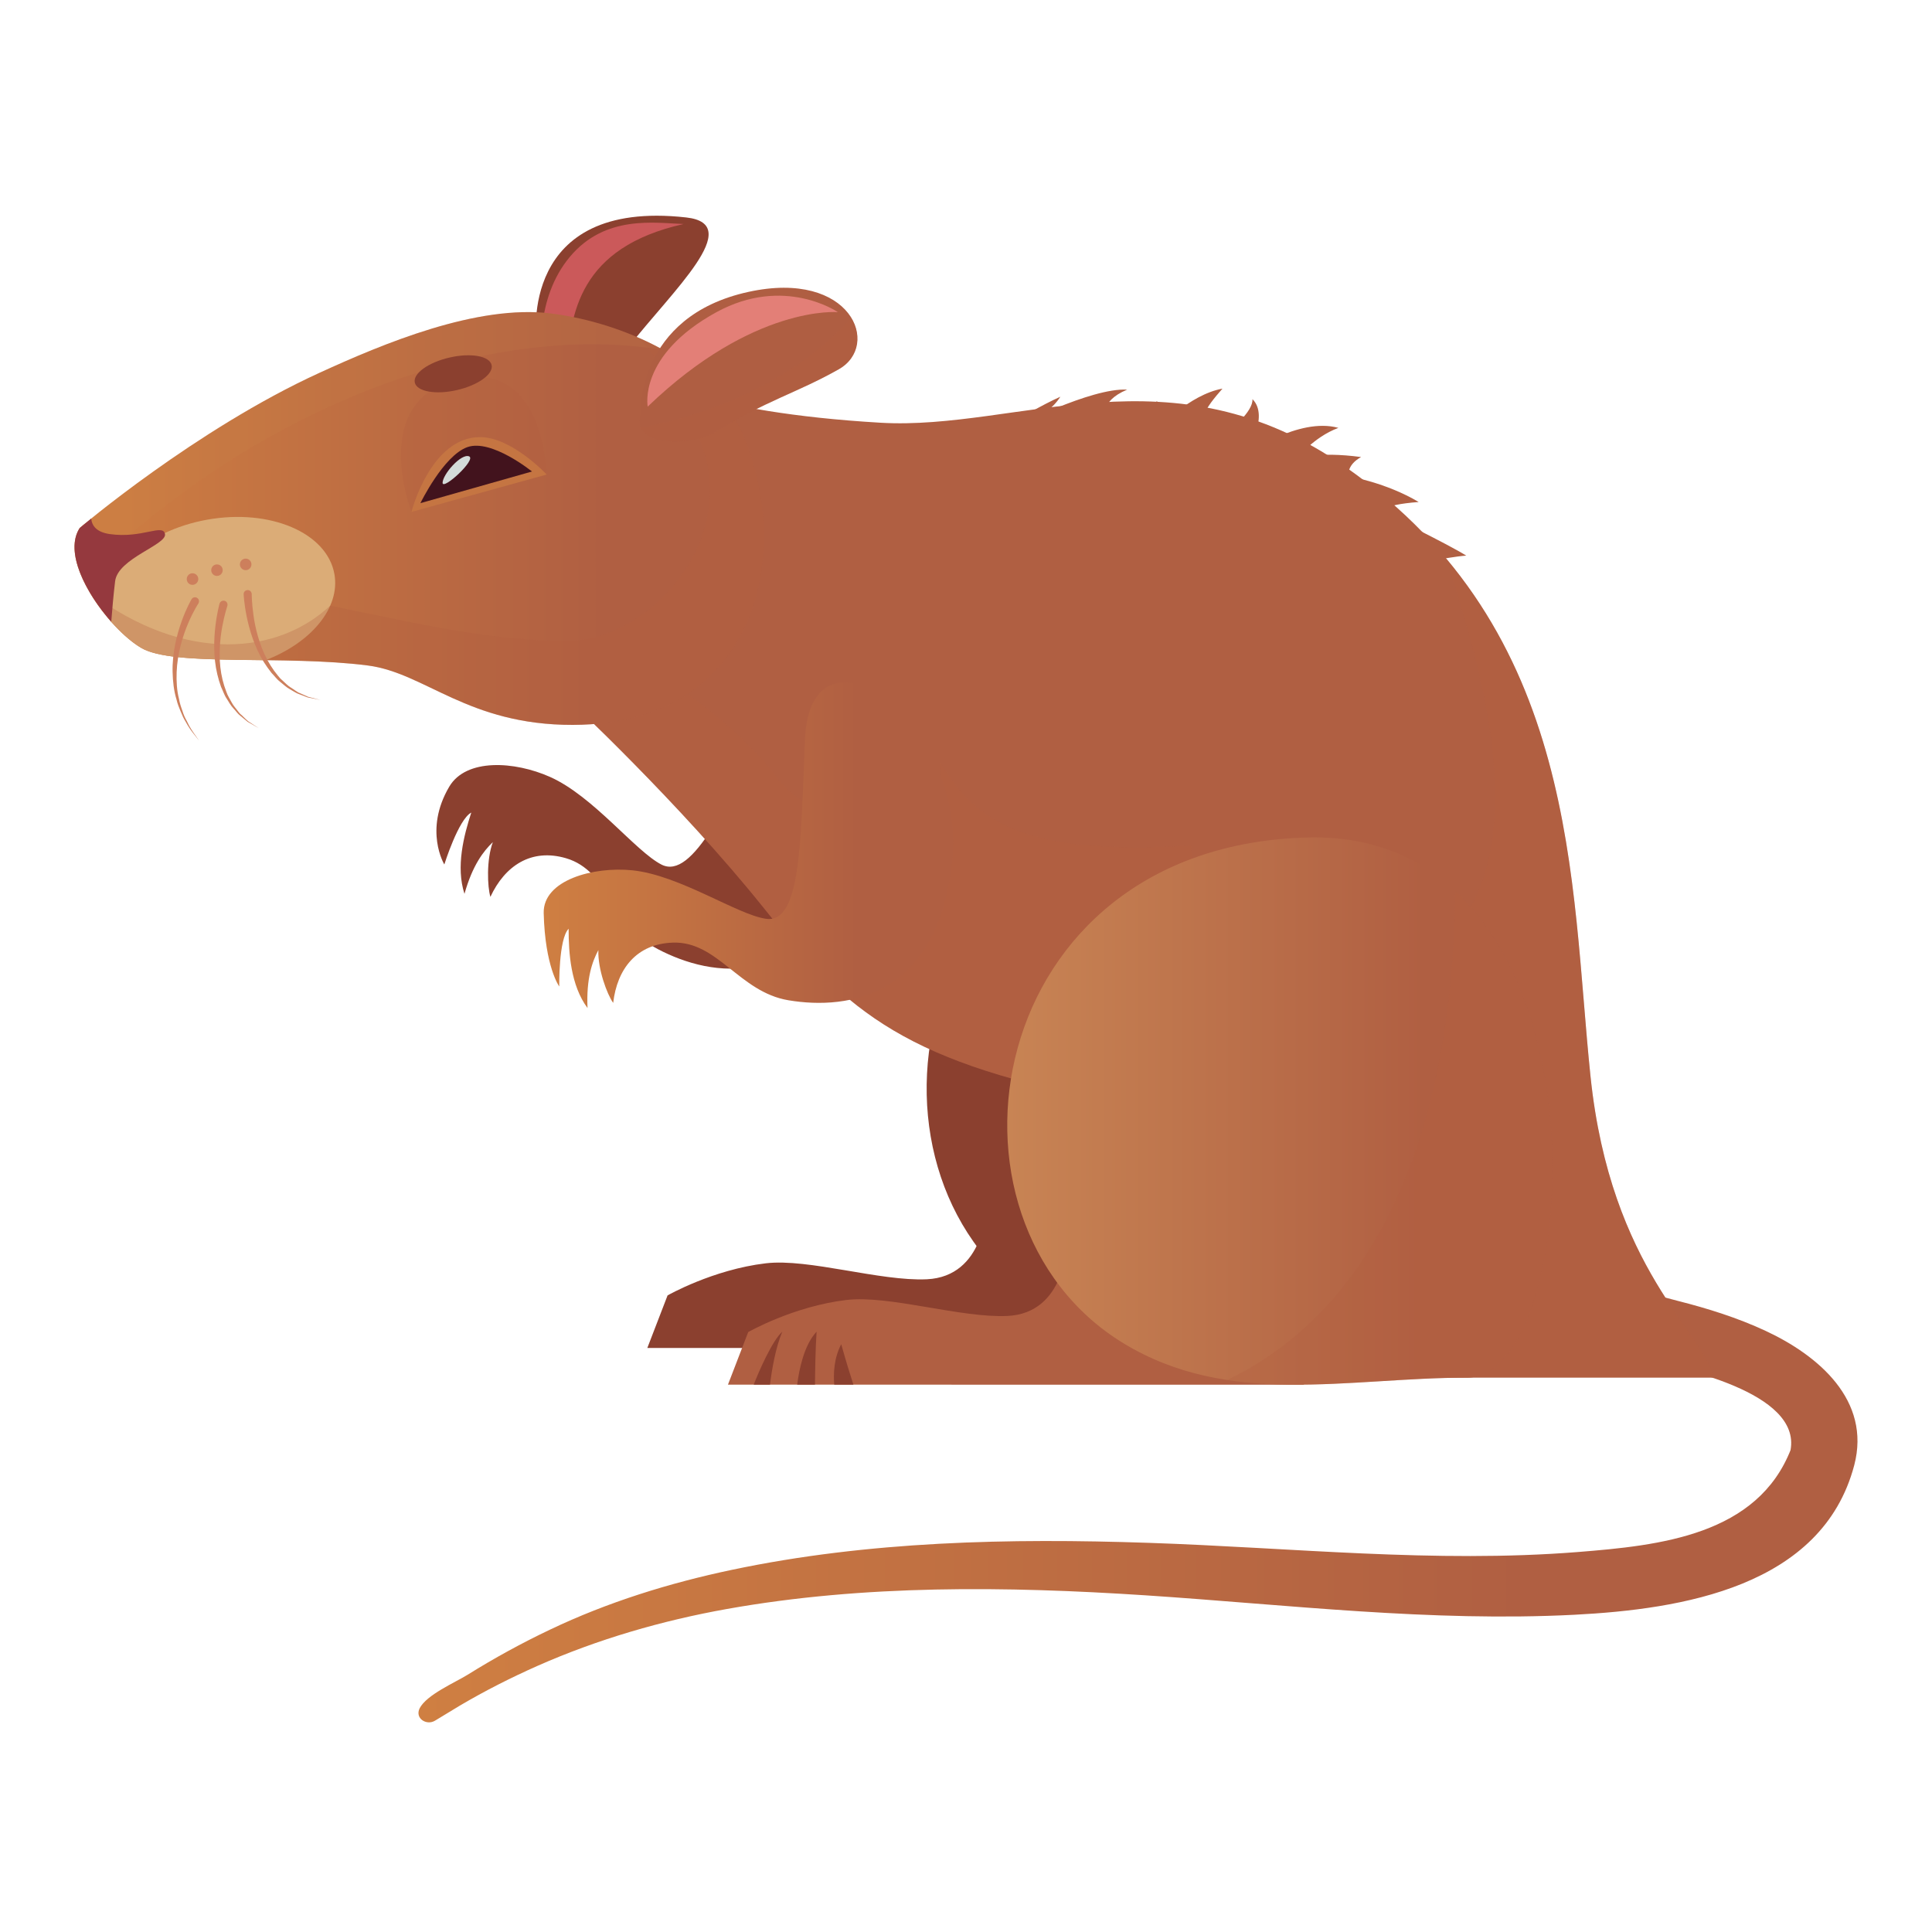
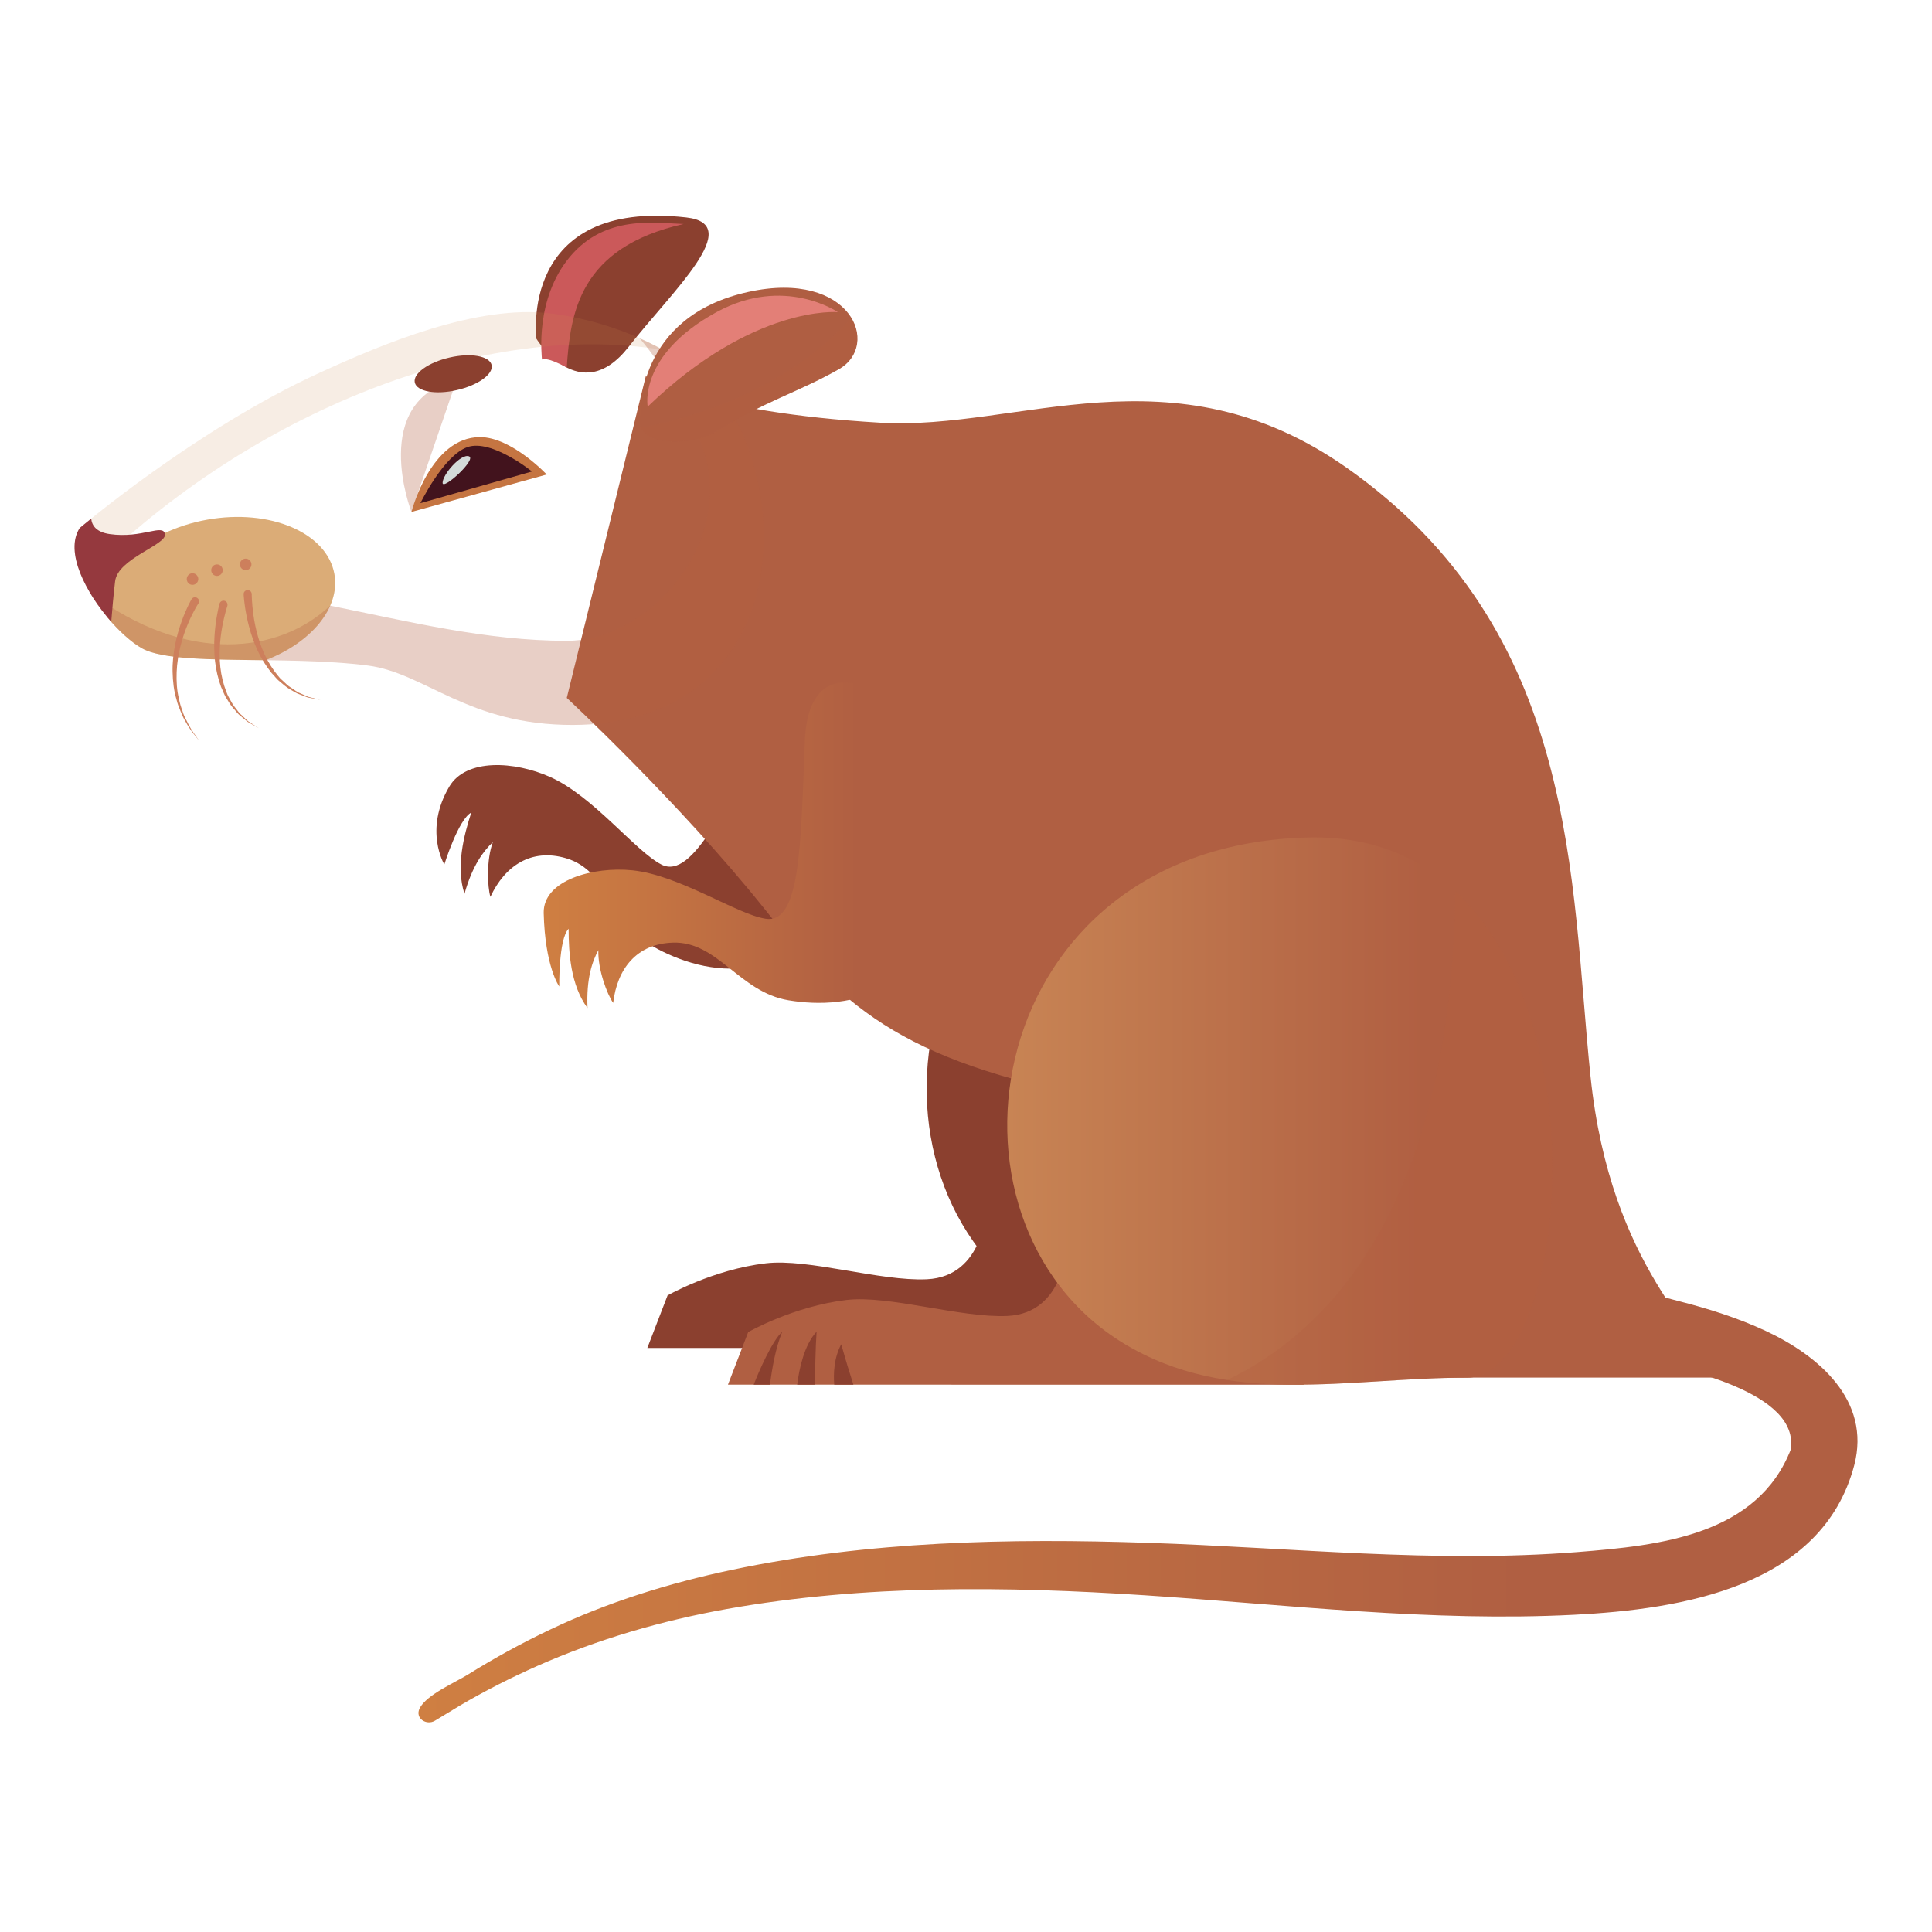
<svg xmlns="http://www.w3.org/2000/svg" id="Layer_1" x="0px" y="0px" viewBox="0 0 600 600" style="enable-background:new 0 0 600 600;" xml:space="preserve">
  <style type="text/css">	.st0{opacity:0.1;}	.st1{fill:#EEAC1F;}	.st2{fill:#FFFFFF;}	.st3{fill:#3A3937;}	.st4{fill:#62452E;}	.st5{fill:#6E4F2E;}	.st6{fill:url(#SVGID_1_);}	.st7{opacity:0.3;fill:#7F682E;}	.st8{fill:#A08A66;}	.st9{fill:#7F682E;}	.st10{fill:#9A8256;}	.st11{fill:#A4915B;}	.st12{fill:#432129;}	.st13{fill:#BD422A;}	.st14{fill:url(#SVGID_2_);}	.st15{opacity:0.3;fill:#4F1D2A;}	.st16{fill:#59332C;}	.st17{fill:#6D302A;}	.st18{fill:url(#SVGID_3_);}	.st19{fill:#4F2C2A;}	.st20{fill:#B75F2A;}	.st21{fill:url(#SVGID_4_);}	.st22{fill:url(#SVGID_5_);}	.st23{fill:#252427;}	.st24{fill:#2A3638;}	.st25{fill:#3E4A4C;}	.st26{fill:#5C4A43;}	.st27{opacity:0.5;fill:#EDD8C5;}	.st28{fill:#775E57;}	.st29{fill:#694F4D;}	.st30{fill:#4E3E34;}	.st31{opacity:0.3;fill:#775E57;}	.st32{fill:#8B402F;}	.st33{fill:#CB595A;}	.st34{fill:#B05F42;}	.st35{opacity:0.3;fill:#B05F42;}	.st36{fill:url(#SVGID_6_);}	.st37{fill:url(#SVGID_7_);}	.st38{opacity:0.15;fill:#CC874D;}	.st39{fill:#DBAC77;}	.st40{fill:#95393E;}	.st41{fill:#AF5E42;}	.st42{fill:#C57542;}	.st43{fill:#42131D;}	.st44{fill:#D4DBD9;}	.st45{fill:#CD7F5C;}	.st46{fill:url(#SVGID_8_);}	.st47{fill:#E37F77;}	.st48{fill:#7D5732;}	.st49{fill:url(#SVGID_9_);}	.st50{opacity:0.6;fill:url(#SVGID_10_);}	.st51{fill:url(#SVGID_11_);}	.st52{opacity:0.6;fill:url(#SVGID_12_);}	.st53{fill:url(#SVGID_13_);}	.st54{opacity:0.6;fill:url(#SVGID_14_);}	.st55{opacity:0.4;fill:#953D31;}	.st56{fill:url(#SVGID_15_);}	.st57{fill:#953D31;}	.st58{fill:url(#SVGID_16_);}	.st59{opacity:0.4;fill:url(#SVGID_17_);}	.st60{fill:url(#SVGID_18_);}	.st61{opacity:0.4;fill:url(#SVGID_19_);}	.st62{fill:url(#SVGID_20_);}	.st63{opacity:0.6;fill:url(#SVGID_21_);}	.st64{fill:url(#SVGID_22_);}	.st65{fill:url(#SVGID_23_);}	.st66{opacity:0.4;fill:url(#SVGID_24_);}	.st67{fill:url(#SVGID_25_);}	.st68{opacity:0.4;fill:url(#SVGID_26_);}	.st69{fill:url(#SVGID_27_);}	.st70{opacity:0.6;fill:url(#SVGID_28_);}	.st71{fill:url(#SVGID_29_);}	.st72{fill:url(#SVGID_30_);}	.st73{opacity:0.6;fill:url(#SVGID_31_);}	.st74{fill:url(#SVGID_32_);}	.st75{opacity:0.6;fill:url(#SVGID_33_);}	.st76{fill:url(#SVGID_34_);}	.st77{opacity:0.6;fill:url(#SVGID_35_);}	.st78{fill:url(#SVGID_36_);}	.st79{fill:url(#SVGID_37_);}	.st80{opacity:0.4;fill:url(#SVGID_38_);}	.st81{fill:url(#SVGID_39_);}	.st82{opacity:0.4;fill:url(#SVGID_40_);}	.st83{fill:url(#SVGID_41_);}	.st84{opacity:0.6;fill:url(#SVGID_42_);}	.st85{fill:url(#SVGID_43_);}	.st86{fill:url(#SVGID_44_);}	.st87{opacity:0.4;fill:url(#SVGID_45_);}	.st88{fill:url(#SVGID_46_);}	.st89{opacity:0.4;fill:url(#SVGID_47_);}	.st90{fill:url(#SVGID_48_);}	.st91{opacity:0.6;fill:url(#SVGID_49_);}	.st92{fill:url(#SVGID_50_);}	.st93{fill:url(#SVGID_51_);}	.st94{fill:url(#SVGID_52_);}	.st95{opacity:0.4;fill:url(#SVGID_53_);}	.st96{fill:url(#SVGID_54_);}	.st97{fill:url(#SVGID_55_);}	.st98{fill:url(#SVGID_56_);}	.st99{opacity:0.7;}	.st100{fill:#865940;}	.st101{fill:url(#SVGID_57_);}	.st102{opacity:0.4;fill:url(#SVGID_58_);}	.st103{opacity:0.4;fill:url(#SVGID_59_);}	.st104{opacity:0.4;fill:url(#SVGID_60_);}	.st105{fill:url(#SVGID_61_);}	.st106{opacity:0.4;fill:url(#SVGID_62_);}	.st107{opacity:0.4;fill:url(#SVGID_63_);}	.st108{opacity:0.4;fill:url(#SVGID_64_);}	.st109{opacity:0.4;fill:url(#SVGID_65_);}	.st110{opacity:0.4;fill:url(#SVGID_66_);}	.st111{opacity:0.4;fill:url(#SVGID_67_);}	.st112{fill:url(#SVGID_68_);}	.st113{fill:url(#SVGID_69_);}	.st114{fill:url(#SVGID_70_);}	.st115{fill:url(#SVGID_71_);}	.st116{fill:url(#SVGID_72_);}	.st117{fill:url(#SVGID_73_);}	.st118{fill:url(#SVGID_74_);}	.st119{opacity:0.6;fill:#FFFFFF;}	.st120{opacity:0.6;fill:#9D9FA2;}	.st121{fill:#DCDDDE;}	.st122{fill:url(#SVGID_75_);}	.st123{fill:url(#SVGID_76_);}	.st124{fill:url(#SVGID_77_);}	.st125{fill:url(#SVGID_78_);}	.st126{fill:#DE9B78;}	.st127{fill:#EFB886;}	.st128{fill:#FFC39A;}	.st129{fill:url(#SVGID_79_);}	.st130{fill:url(#SVGID_80_);}	.st131{opacity:0.6;fill:url(#SVGID_81_);}	.st132{opacity:0.9;fill:url(#SVGID_82_);}	.st133{opacity:0.9;fill:url(#SVGID_83_);}	.st134{fill:#252627;}	.st135{fill:#4B4B4C;}	.st136{fill:#666567;}	.st137{fill:url(#SVGID_84_);}	.st138{fill:url(#SVGID_85_);}	.st139{fill:url(#SVGID_86_);}	.st140{opacity:0.6;fill:url(#SVGID_87_);}	.st141{opacity:0.6;fill:url(#SVGID_88_);}	.st142{fill:url(#SVGID_89_);}	.st143{fill:url(#SVGID_90_);}	.st144{fill:url(#SVGID_91_);}	.st145{fill:#B08857;}	.st146{fill:#A07A50;}	.st147{fill:#916E4A;}	.st148{fill:#876645;}	.st149{fill:#3F2E21;}	.st150{opacity:0.33;fill:#EFC865;}	.st151{fill:#050403;}	.st152{opacity:0.47;fill:#FFFFFF;}	.st153{opacity:0.25;fill:#FFFFFF;}	.st154{fill:#524857;}	.st155{fill:#165560;}	.st156{fill:url(#SVGID_92_);}	.st157{opacity:0.5;fill:#CECBC6;}	.st158{fill:#5C493A;}	.st159{fill:#313847;}	.st160{fill:#9A3638;}	.st161{fill:url(#SVGID_93_);}	.st162{fill:url(#SVGID_94_);}	.st163{fill:url(#SVGID_95_);}	.st164{fill:#B84338;}	.st165{fill:url(#SVGID_96_);}	.st166{fill:url(#SVGID_97_);}	.st167{fill:url(#SVGID_98_);}	.st168{fill:url(#SVGID_99_);}	.st169{fill:url(#SVGID_100_);}	.st170{fill:url(#SVGID_101_);}	.st171{fill:url(#SVGID_102_);}	.st172{fill:url(#SVGID_103_);}</style>
  <g>
    <path class="st32" d="M379.99,418.64c0,0-59.07-50.25-73.72-43.56c0,0-0.43,21.37-18.44,22.21c-14.53,0.67-36.71-6.53-50-4.96  c-16.45,1.94-30.51,9.97-30.51,9.97l-6.29,16.33L379.99,418.64z" />
    <path class="st32" d="M381.02,248.7c-101.2,2.61-119.64,118.97-57.18,157.06c33,20.08,69.79,10.69,106.82,10.69  C467.71,416.45,477.77,246.17,381.02,248.7z" />
    <path class="st32" d="M239.62,223.39c-13.76,25.68-24.43,50.08-34.18,45.12c-8.13-4.15-21.14-21.22-34.6-27.22  c-11.06-4.93-26.09-5.84-31.32,3.02c-7.97,13.53-1.53,24.16-1.53,24.16s4.38-14.04,8.37-16.12c-2.3,7.09-4.85,16.85-2.11,25.24  c2.49-8.88,5.91-13.28,8.81-16.06c-2.04,5.48-1.69,13.91-0.76,17c4.46-9.6,12.63-15.18,23.48-12c13.38,3.9,14.78,21.04,28.52,28.23  c16.93,8.87,44.84,13.4,62.06-25.9C283.53,229.54,258.73,187.71,239.62,223.39z" />
    <linearGradient id="SVGID_1_" gradientUnits="userSpaceOnUse" x1="129.968" y1="467.444" x2="576.864" y2="467.444">
      <stop offset="0" style="stop-color:#CF7F42" />
      <stop offset="0.768" style="stop-color:#B05F42" />
    </linearGradient>
    <path class="st6" d="M501.85,400.13c6.17,0,13.34,2.41,19.28,3.89c9.28,2.35,18.49,5.24,27.17,9.28  c16.46,7.66,32.83,21.6,27.55,41.74c-9.99,37.84-53.67,44.73-86.93,46.44c-44.49,2.28-88.88-3.11-133.21-6.04  c-43.11-2.82-87.25-3.38-129.94,4.24c-20.19,3.61-40.1,9.38-58.87,17.68c-8.25,3.66-16.29,7.74-24.07,12.32  c-2.59,1.55-5.15,3.15-7.77,4.71c-2.59,1.55-6.27-0.72-4.74-3.85c2.14-4.22,11.03-8.03,14.9-10.43  c8.27-5.16,16.78-9.82,25.55-13.99c17.95-8.57,37.13-14.51,56.55-18.6c42.4-8.93,86.1-9.84,129.3-8.38  c44.35,1.48,88.93,6.37,133.33,2.86c25.49-2.02,55.89-5.17,66.28-32.06c-0.06,0.14-0.1,0.29-0.17,0.44  c3.36-18.07-34.31-25.67-46.65-28.36c-5.74-1.25-14.12-1.08-17.62-6.62C487.33,408.25,493.51,398.83,501.85,400.13z" />
    <path class="st34" d="M405.01,430.03c0,0-59.06-50.26-73.7-43.57c0,0-0.44,21.38-18.44,22.22c-14.53,0.67-36.71-6.53-50-4.96  c-16.46,1.94-30.51,9.97-30.51,9.97l-6.29,16.33L405.01,430.03z" />
    <g>
      <path class="st32" d="M239.13,430.02c0.54-4.48,1.73-11.51,3.81-16.45c-3.14,2.82-7.3,12.39-8.87,16.45H239.13z" />
      <path class="st32" d="M253.6,413.57c-3.92,4.14-5.44,11.86-6.03,16.45h5.53C253.13,426.11,253.25,418.75,253.6,413.57z" />
      <path class="st32" d="M261.25,417.46c-2.28,4.31-2.45,9.17-2.17,12.56h5.95C264.04,426.99,262.72,422.7,261.25,417.46z" />
    </g>
    <path class="st34" d="M176.02,216.74c0,0,35.12,32.68,61.23,65.31c26.11,32.69,44.53,48.4,109.88,60.32  c65.32,11.94,80.83,85.46,80.83,85.46h104.28c-2.91-14.01-32.04-33.31-38.3-93.63c-6.3-60.3-3.17-138.19-76.03-189.15  c-53.91-37.68-101.77-11.23-144.49-13.77c-55.22-3.23-72.87-14.43-72.87-14.43L176.02,216.74z" />
-     <path class="st35" d="M493.93,334.2c-5.21-49.82-4.01-111.62-44.5-160.34c6,22.93,40.92,112.07-23.36,131.46  c-51.41,15.5-53.89-14.38-56.14-42.77c-52.39,3.24-66.84-7.57-77.98-25.81c3.49,30.83-39.86,20.87-51.21,3.87  c-14.82-18.52-37.16-33.63-60.03-42.97l-4.7,19.09c0,0,35.12,32.68,61.23,65.31c26.11,32.69,44.53,48.4,109.88,60.32  c65.32,11.94,80.83,85.46,80.83,85.46h104.28C529.32,413.82,500.19,394.53,493.93,334.2z" />
-     <path class="st34" d="M300.1,140.3c0,0,17.9-12.04,29.2-17.09c-4.51,7.14-14.62,9.61-14.62,9.61s24.17-12.49,35.37-11.81  c-8.99,3.71-6.85,9.29-6.85,9.29s12.76,0.61,16.09-5.79c2.46,5.7,0.47,8.56,0.47,8.56s9.56-10.5,19.89-12.38  c-4.92,5.62-10.36,12.22-1.42,15.62c3.92-2.43,11-8.55,10.73-12.35c5.46,5.35-2.11,17.23-2.11,17.23s16.43-11.76,28.8-8.31  c-7.79,2.89-12.9,9.58-12.9,9.58s6.14-2.39,19.95-0.52c-4.69,2.59-3.88,5.97-3.88,5.97s11.64,1.94,21.76,7.99  c-12.19,0.93-11.28,3.14-11.28,3.14s19.96,9.72,26.06,13.51c-5.91,0.4-19.79,3.46-19.79,3.46c-8.38,16.11-93.4-21-117.89-29.13  C293.2,138.76,300.1,140.3,300.1,140.3z" />
    <linearGradient id="SVGID_2_" gradientUnits="userSpaceOnUse" x1="312.808" y1="345.046" x2="482.18" y2="345.046">
      <stop offset="0" style="stop-color:#C88454" />
      <stop offset="0.768" style="stop-color:#B05F42" />
    </linearGradient>
    <path class="st14" d="M406.05,260.09c-101.21,2.6-119.64,118.97-57.18,157.06c33,20.07,69.78,10.69,106.82,10.69  C492.74,427.84,502.81,257.56,406.05,260.09z" />
    <path class="st32" d="M166.59,105.22c0,0-5.69-43.52,46.51-37.69c18.59,2.06-4.42,22.91-17.9,40.22  C180.11,127.03,166.59,105.22,166.59,105.22z" />
    <path class="st33" d="M168.31,111.67c0-0.8-2.37-18.7,8.66-31.9c11-13.18,26.53-10.5,35.34-10.2  c-32.55,7.28-35.18,27.86-36.3,44.57C169.43,110.56,168.31,111.67,168.31,111.67z" />
    <linearGradient id="SVGID_3_" gradientUnits="userSpaceOnUse" x1="23.139" y1="161.03" x2="237.24" y2="161.03">
      <stop offset="0" style="stop-color:#CF7F42" />
      <stop offset="0.768" style="stop-color:#B05F42" />
    </linearGradient>
-     <path class="st18" d="M24.74,163.98c0,0,36.09-30.65,74.44-48.18c19.66-9,48.99-21.36,72.01-18.44  c23.05,2.95,47.57,14.94,56.56,31.41c19.69,36.13,11.35,96.16-49.84,96.35c-32.66,0.06-45.78-16.14-63.67-18.45  c-25.93-3.33-60.3,0.43-70.34-5.44C33.86,195.4,18.05,174.33,24.74,163.98z" />
    <path class="st38" d="M99.19,115.8c-38.36,17.53-74.44,48.18-74.44,48.18c-2.69,4.13-1.74,9.97,0.95,15.84  c47.95-48.8,120.94-80.95,180.29-71.13c-10.41-5.79-22.77-9.79-34.79-11.33C148.18,94.44,118.84,106.8,99.19,115.8z" />
    <path class="st39" d="M103.85,178.26c-2.31-12.83-19.98-20.36-39.5-16.87c-19.53,3.49-33.51,16.71-31.19,29.51  c0.04,0.29,0.15,0.56,0.21,0.85c3.47,4.16,7.31,7.61,10.54,9.5c6.17,3.61,21.58,3.58,38.55,3.79  C96.63,199.59,105.74,188.78,103.85,178.26z" />
    <path class="st35" d="M227.75,128.78c-5.34-9.82-16.26-18.04-29.07-23.71c8.2,9.9,15.01,21.29,19.42,33.78  c10.58,29.97-16.95,60.16-42.08,60.16c-25.01,0-49.18-6.03-73.49-10.92c-15.7,14.81-44.38,18.6-74.67-4.09  c4.39,7.4,10.94,14.3,16.05,17.25c10.04,5.87,44.4,2.1,70.34,5.44c17.88,2.31,31.01,18.51,63.67,18.45  C239.09,224.94,247.44,164.91,227.75,128.78z" />
    <path class="st40" d="M51.24,165.86c-0.63-3.35-7.14,1.45-17.17,0c-4.16-0.6-5.52-2.63-5.75-4.8c-2.28,1.83-3.57,2.92-3.57,2.92  c-4.79,7.4,1.93,20.22,9.8,29.1c0.26-3.33,0.68-8.29,1.2-12.57C36.59,173.4,51.84,169.2,51.24,165.86z" />
    <path class="st41" d="M198.9,128.65c0,0-1.47-30.37,33.57-38.01c31.9-6.97,41.26,16.61,27.98,24.06  c-13.32,7.5-21.92,9.35-38.89,19.79C215.87,138,196.06,139.65,198.9,128.65z" />
    <path class="st35" d="M199.09,132.8c2.7,6.27,17.65,4.68,22.46,1.7c16.97-10.44,25.57-12.29,38.89-19.79  c6.11-3.43,7.36-10.31,3.88-16.01C248.33,116.86,223.08,128.23,199.09,132.8z" />
    <g>
-       <path class="st35" d="M127.77,158.98c0,0-13.37-34.4,14.07-41.08c27.43-6.69,27.93,29.46,27.93,29.46L127.77,158.98z" />
+       <path class="st35" d="M127.77,158.98c0,0-13.37-34.4,14.07-41.08L127.77,158.98z" />
      <path class="st42" d="M149.07,135.75c-15.37,0-21.29,23.24-21.29,23.24l42-11.62C169.78,147.36,158.91,135.75,149.07,135.75z" />
      <path class="st32" d="M152.68,113.36c0.62,2.8-4.19,6.28-10.77,7.78c-6.59,1.53-12.45,0.46-13.09-2.33   c-0.63-2.78,4.18-6.26,10.78-7.77C146.19,109.51,152.01,110.55,152.68,113.36z" />
      <path class="st43" d="M130.56,156.26c0,0,7.19-14.8,14.61-17.41c7.48-2.61,20.04,7.58,20.04,7.58L130.56,156.26z" />
      <path class="st44" d="M137.45,149.95c0-2.58,5.7-9.16,8.2-8.24C148.15,142.63,137.45,152.41,137.45,149.95z" />
    </g>
    <path class="st45" d="M61.59,187.45c0,0-1.54,2.28-3.2,6.22c-0.82,1.94-1.66,4.29-2.31,6.85c-0.66,2.58-1.11,5.37-1.22,8.21  c-0.1,2.81,0.05,5.7,0.72,8.28c0.23,1.31,0.63,2.55,1.06,3.71c0.34,1.16,0.82,2.23,1.36,3.17c0.89,1.97,1.94,3.45,2.67,4.47  c0.73,1.02,1.11,1.62,1.11,1.62s-0.42-0.57-1.22-1.56c-0.8-0.99-1.92-2.41-2.94-4.33c-0.58-0.92-1.06-2.01-1.53-3.17  c-0.48-1.15-0.99-2.39-1.28-3.7c-0.82-2.64-1.14-5.56-1.21-8.51c-0.08-2.92,0.26-5.87,0.79-8.57c0.53-2.7,1.29-5.17,2.04-7.25  c1.48-4.13,3.04-6.76,3.04-6.76c0.36-0.64,1.13-0.82,1.73-0.46C61.81,186.03,61.99,186.79,61.59,187.45z" />
    <path class="st45" d="M70.6,188.21c0,0-0.85,2.45-1.58,6.4c-0.72,3.91-1.22,9.31-0.31,14.55c0.23,1.3,0.54,2.6,0.94,3.86  c0.47,1.19,0.78,2.48,1.42,3.55c0.63,1.06,1.13,2.2,1.88,3.07c0.74,0.86,1.28,1.84,2.1,2.45c0.71,0.72,1.4,1.35,1.99,1.89  c0.7,0.44,1.31,0.85,1.79,1.17c0.98,0.65,1.56,1,1.56,1s-2.75-1.58-3.48-1.98c-0.63-0.55-1.38-1.13-2.15-1.78  c-0.86-0.6-1.46-1.54-2.27-2.39c-0.82-0.87-1.43-1.97-2.11-3.07c-0.74-1.06-1.13-2.38-1.73-3.6c-0.46-1.25-0.85-2.6-1.17-3.94  c-1.29-5.37-1.06-11.01-0.57-15.09c0.5-4.11,1.26-6.83,1.26-6.83c0.21-0.68,0.91-1.07,1.6-0.88  C70.43,186.78,70.8,187.47,70.6,188.21z" />
    <path class="st45" d="M78.18,184.51c0,0-0.02,2.61,0.54,6.59c0.55,3.92,1.79,9.18,4.32,13.87c0.63,1.17,1.34,2.3,2.11,3.37  c0.83,0.99,1.51,2.11,2.49,2.9c0.93,0.85,1.74,1.73,2.73,2.32c0.99,0.58,1.82,1.36,2.77,1.7c0.94,0.41,1.78,0.78,2.5,1.12  c0.8,0.21,3.87,1,3.87,1s-3.1-0.61-3.94-0.78c-0.76-0.29-1.65-0.64-2.59-0.99c-0.99-0.3-1.89-0.99-2.95-1.56  c-1.04-0.56-1.96-1.42-2.94-2.22c-1.05-0.77-1.81-1.88-2.78-2.86c-0.83-1.07-1.65-2.2-2.37-3.35c-2.94-4.7-4.51-10.12-5.33-14.16  c-0.82-4.03-0.94-6.87-0.94-6.87c-0.06-0.71,0.49-1.3,1.18-1.33C77.55,183.22,78.16,183.76,78.18,184.51z" />
    <path class="st45" d="M61.58,179.83c0,0.99-0.82,1.8-1.81,1.8c-0.99,0-1.77-0.8-1.77-1.8c0-0.99,0.78-1.8,1.77-1.8  C60.77,178.03,61.58,178.84,61.58,179.83z" />
    <path class="st45" d="M69.16,177.07c0,0.99-0.79,1.79-1.78,1.79c-0.99,0-1.78-0.8-1.78-1.79c0-0.99,0.79-1.79,1.78-1.79  C68.38,175.28,69.16,176.08,69.16,177.07z" />
    <path class="st45" d="M78.09,175.28c0,0.99-0.8,1.79-1.79,1.79c-0.96,0-1.8-0.8-1.8-1.79c0-0.99,0.83-1.8,1.8-1.8  C77.29,173.48,78.09,174.29,78.09,175.28z" />
    <path class="st35" d="M451.94,276.72c-1.38,98.88-40.07,137.11-70.8,151.84c23.95,3.67,49.21-0.72,74.54-0.72  C485.32,427.84,497.61,319.06,451.94,276.72z" />
    <linearGradient id="SVGID_4_" gradientUnits="userSpaceOnUse" x1="168.857" y1="262.511" x2="295.997" y2="262.511">
      <stop offset="0" style="stop-color:#CF7F42" />
      <stop offset="0.768" style="stop-color:#B05F42" />
    </linearGradient>
    <path class="st21" d="M249.96,229.99c-1.26,32.66-1.39,57.06-12.2,55.33c-9.01-1.38-26.68-13.53-41.37-15.04  c-12.02-1.23-27.77,2.99-27.54,13.28c0.41,16.75,4.83,22.8,4.83,22.8s-0.24-14.72,2.91-17.93c0,7.48,0.62,17.54,5.87,24.63  c-0.41-9.22,1.47-14.45,3.37-18c-0.23,5.86,2.71,13.76,4.6,16.4c1.22-10.52,7.23-18.37,18.54-18.72  c13.93-0.48,20.59,15.35,35.88,17.9c18.86,3.16,46.82-1.25,50.9-43.96C299.84,223.96,251.51,189.53,249.96,229.99z" />
    <path class="st47" d="M201.15,126.28c0,0-3.11-15.94,21.36-29.34c21.07-11.5,37.7,0,37.7,0S234.14,94.54,201.15,126.28z" />
  </g>
</svg>